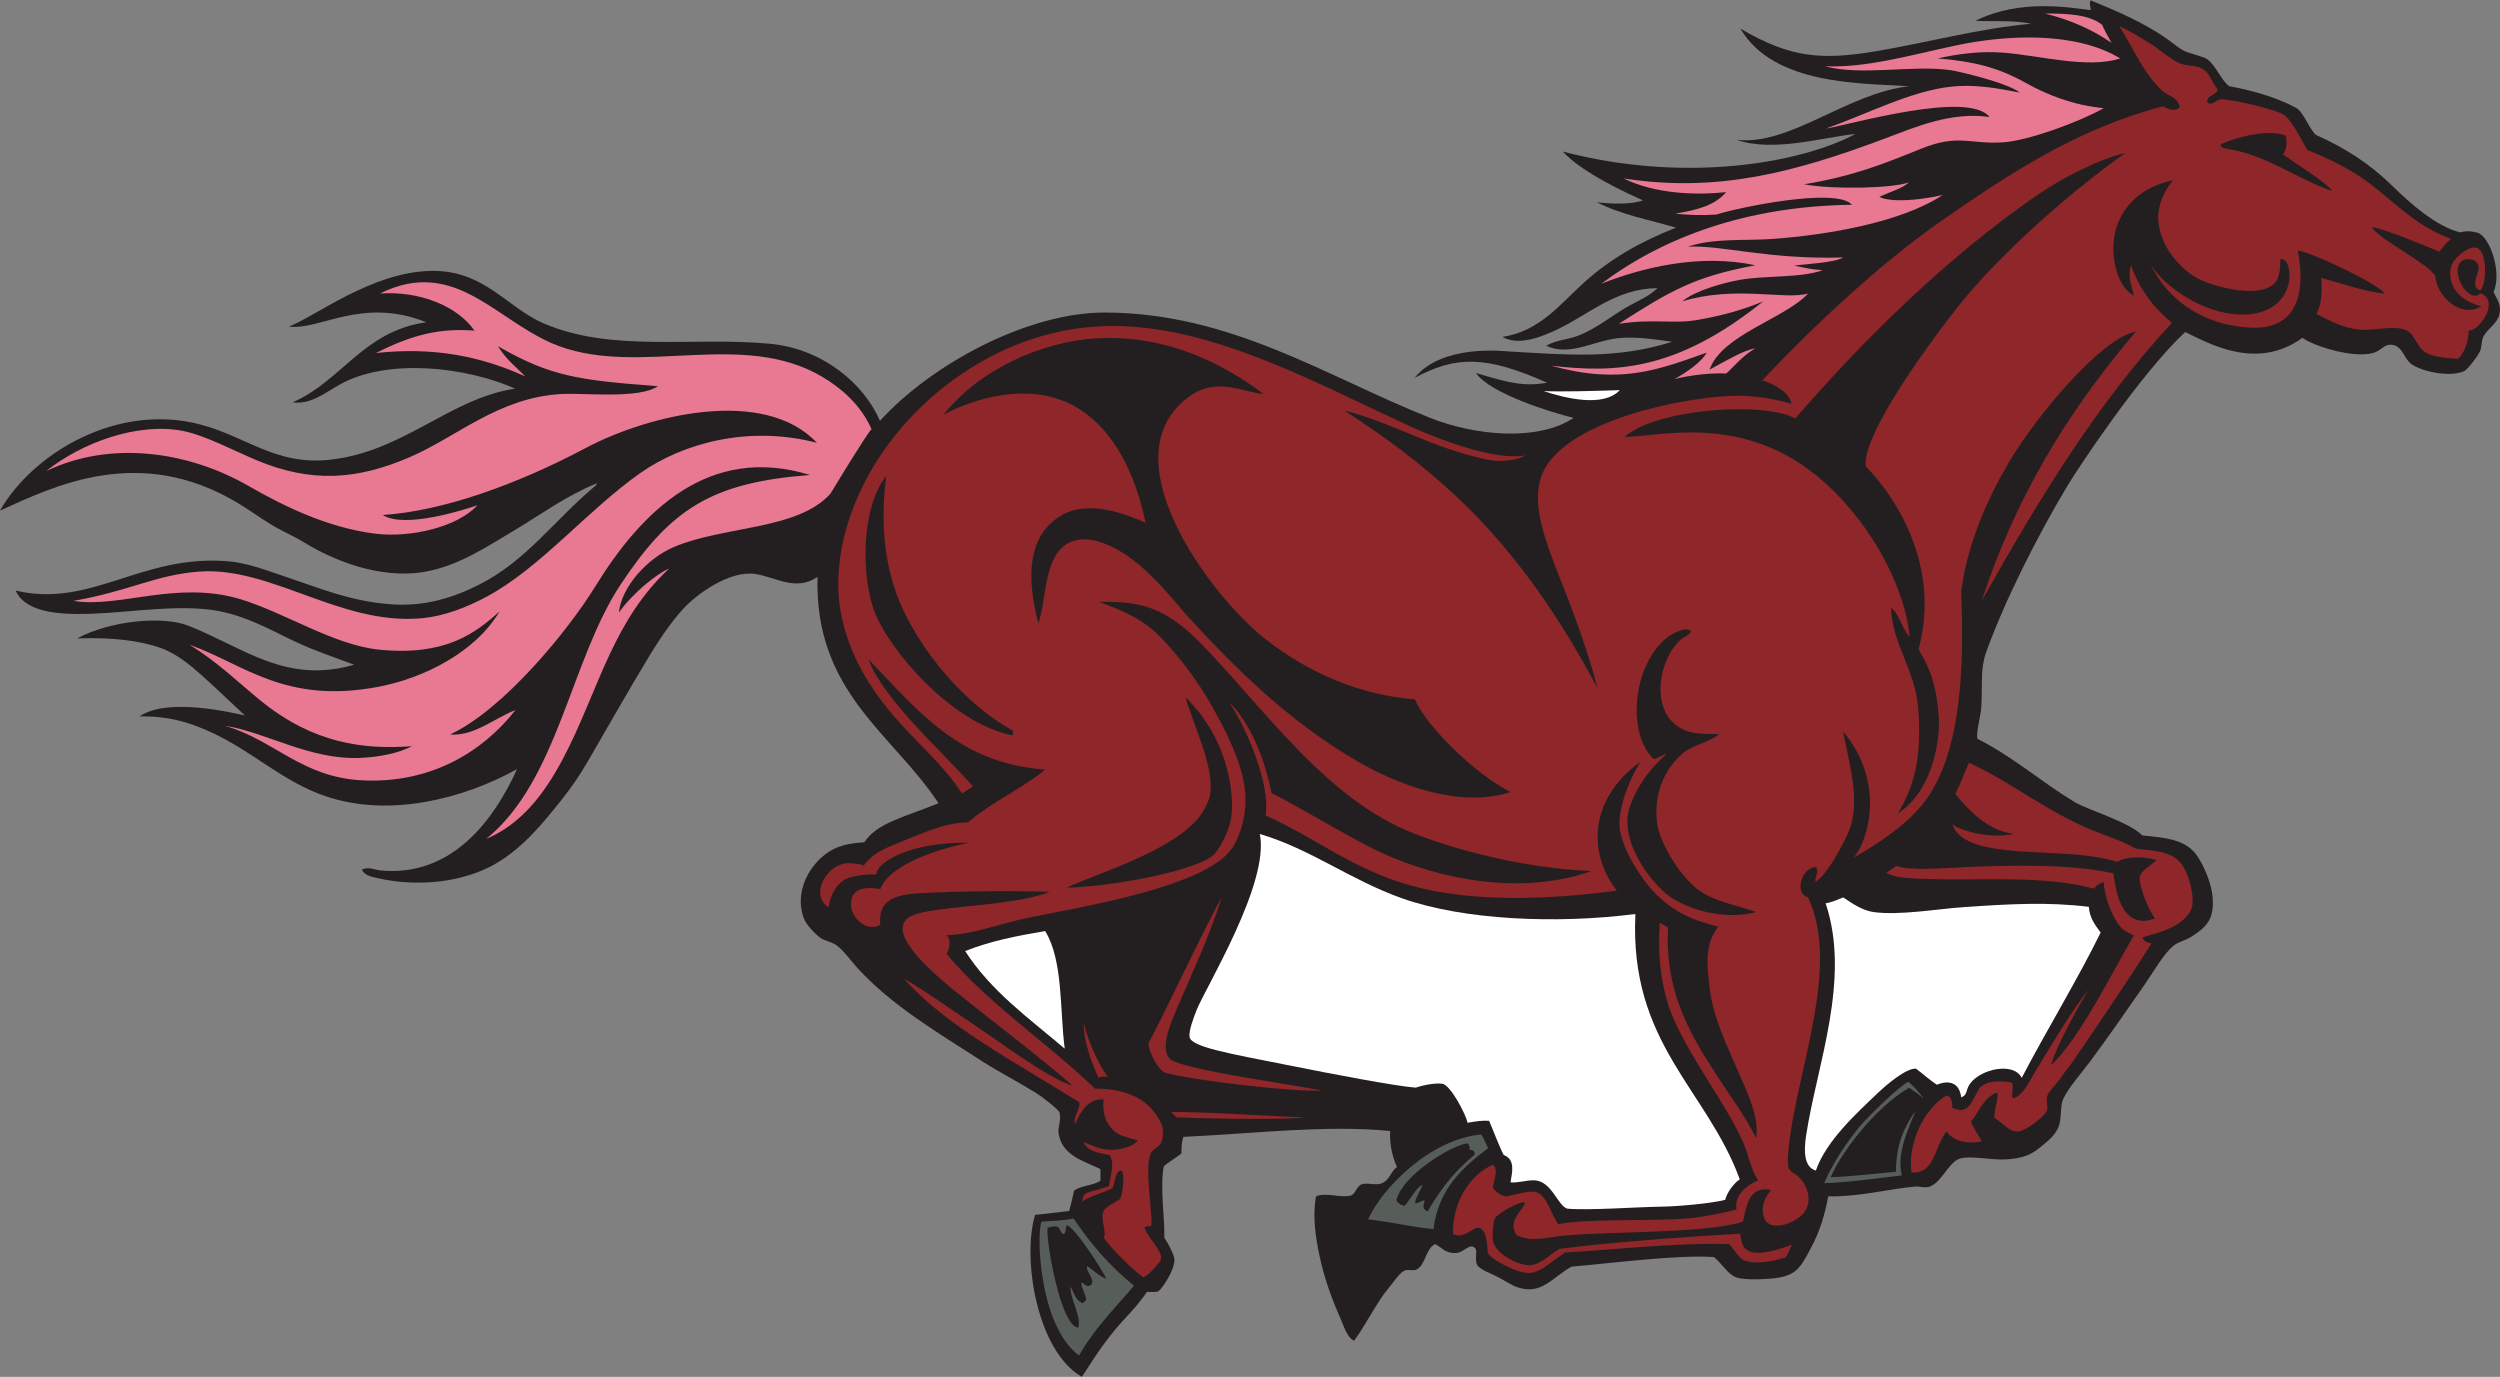
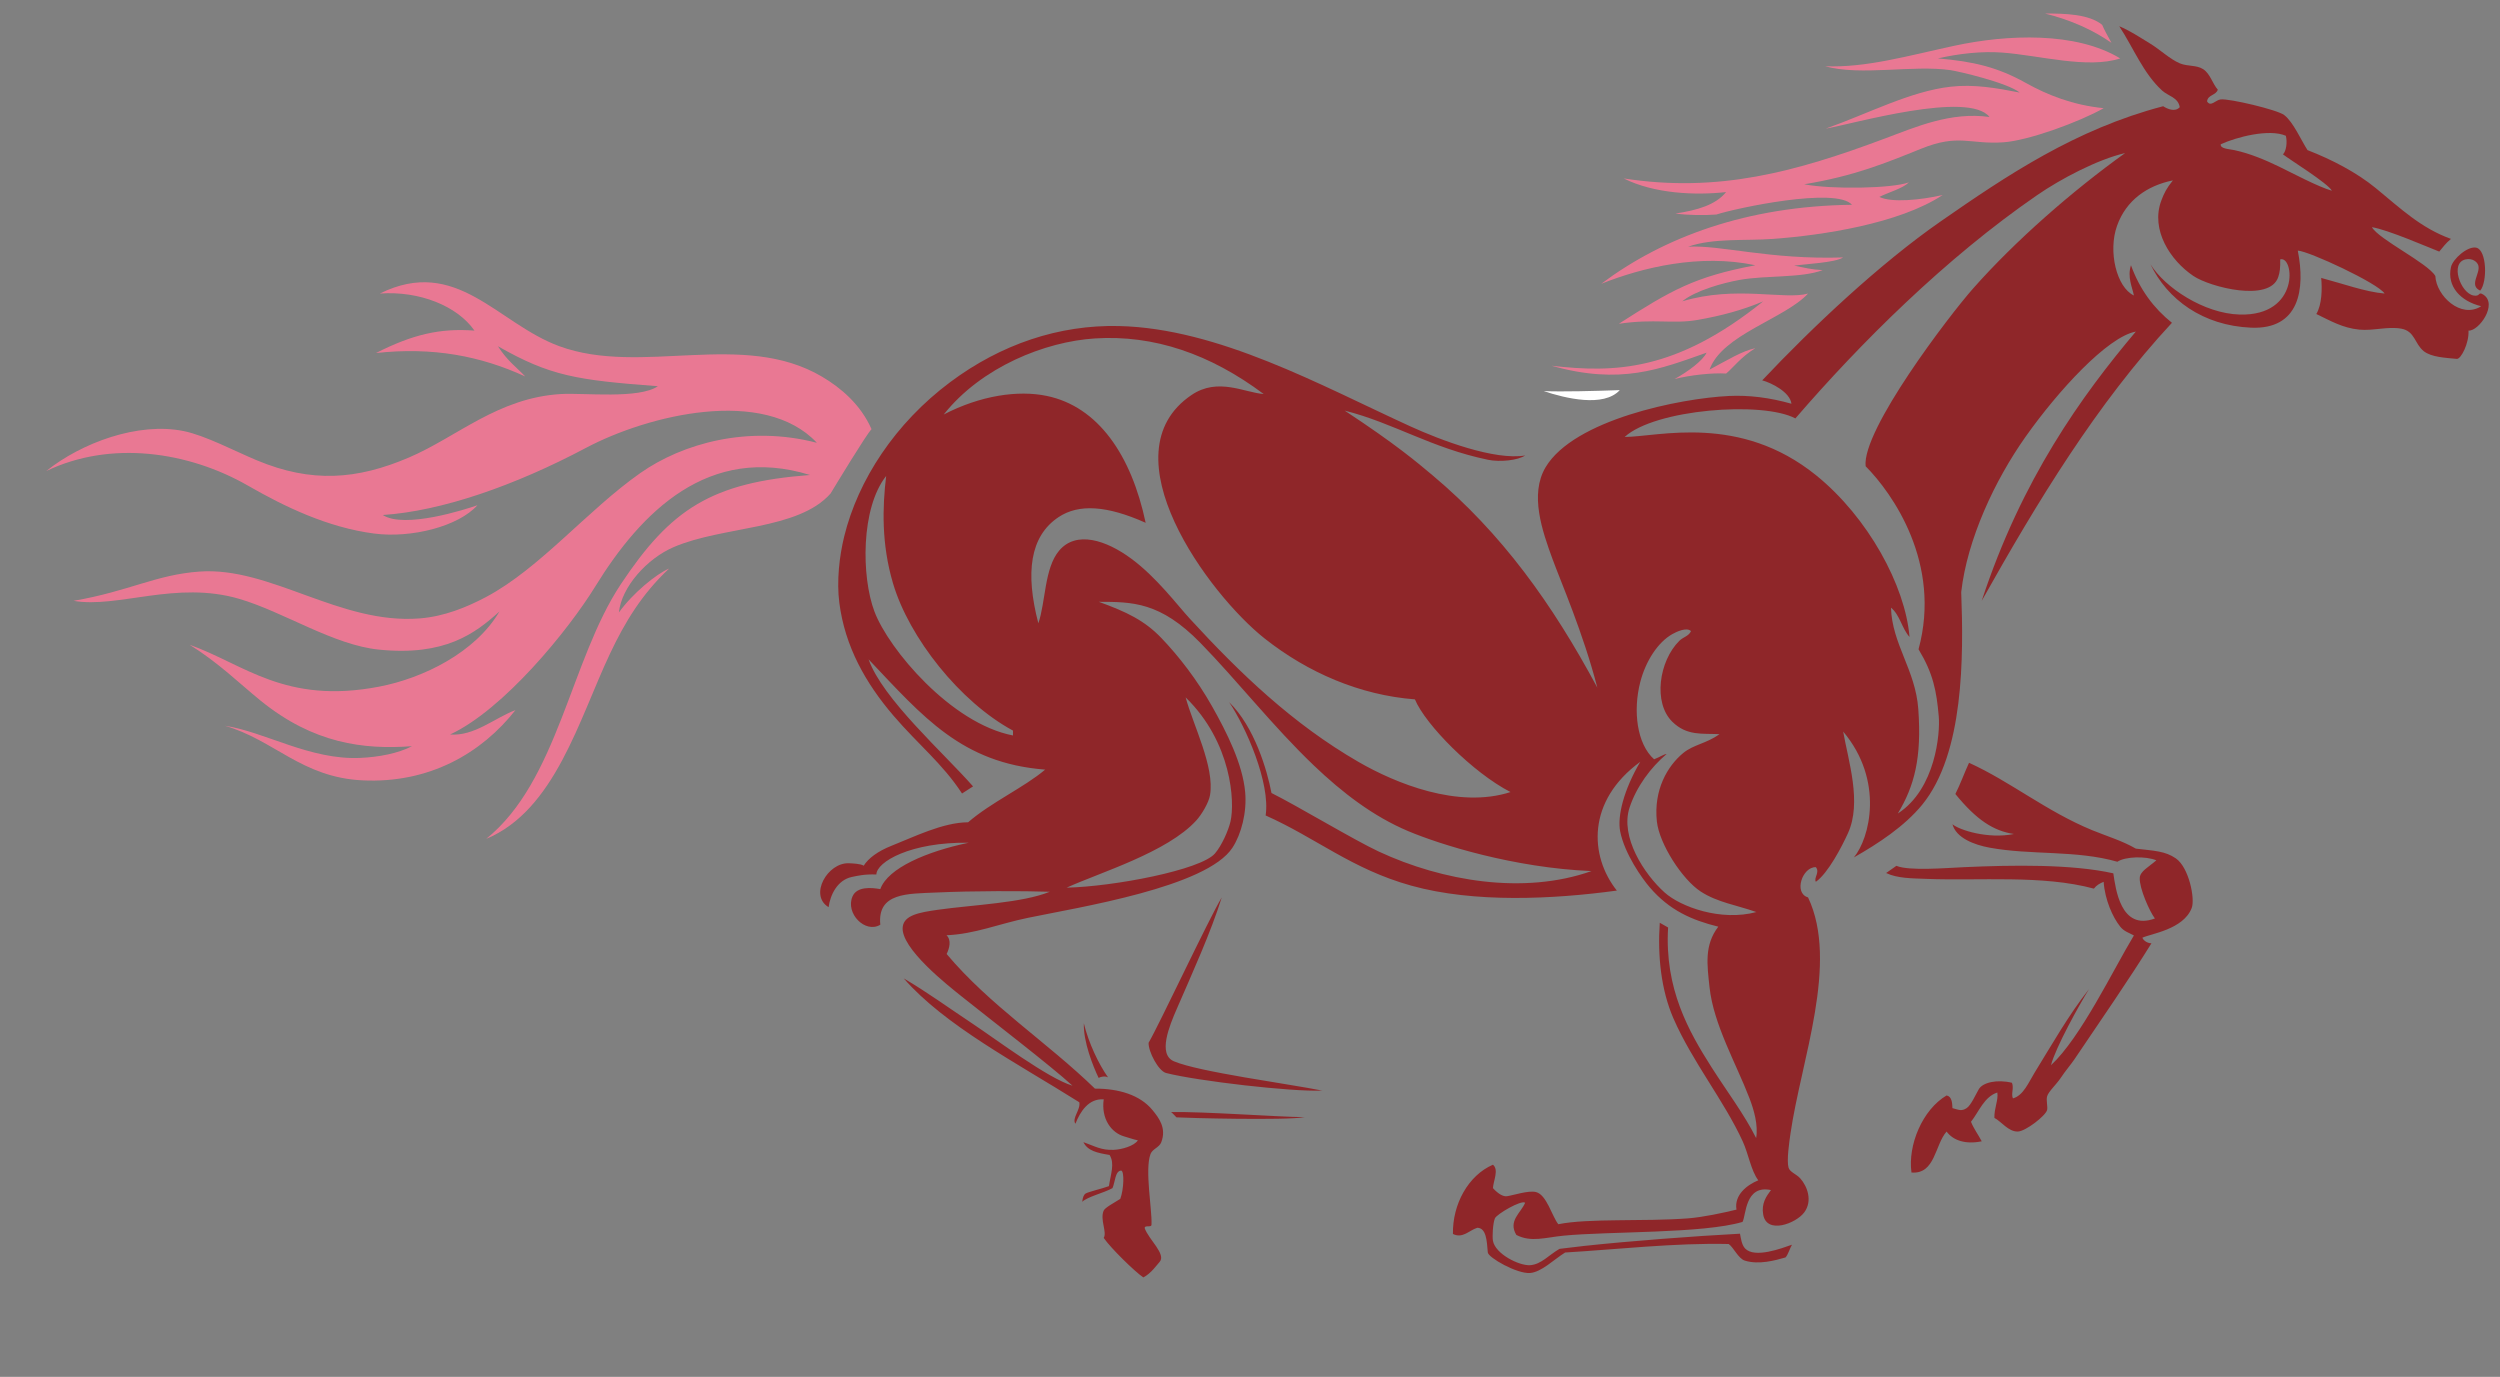
<svg xmlns="http://www.w3.org/2000/svg" viewBox="0 0 727.16 400.48" height="400.48" width="727.16" xml:space="preserve" id="svg2" version="1.1">
  <rect x="0" y="0" width="727.16" height="400.48" fill="#808080" stroke="none" />
  <defs id="defs6" />
  <g transform="matrix(1.333,0,0,-1.333,0,400.48)" id="g10">
    <g transform="scale(0.1)" id="g12">
-       <path id="path14" style="fill:#231f20;fill-opacity:1;fill-rule:evenodd;stroke:none" d="m 0,1890.28 c 72.574,126.46 257.035,235.56 437.383,187.76 101.305,-26.84 163.535,-88.85 279.988,-77.07 162.102,16.41 263.043,133.82 406.579,155.4 -107.58,47.72 -279.067,67.32 -383.165,8.52 -32.328,-18.26 -64.433,-44.21 -102.176,-38.32 106.496,45.9 154.411,155.71 291.629,174.55 -140.511,56.49 -233.273,-18.51 -299.847,-9.27 57.672,21.63 180.132,118.88 309.73,121.41 116.279,2.27 165.339,-79.54 245.559,-114.27 148.62,-64.34 324.66,-28.97 493.86,-44.7 115.09,-10.7 204.84,-86.08 240.54,-168.17 113.16,124.13 322.74,236.95 491.74,236.29 275.4,-1.08 481.75,-139.56 708.86,-229.93 100.16,-39.86 237.11,-51.08 312.91,0.03 -47.75,11.63 -182.52,53.06 -212.87,97.92 75.57,-22.87 105.14,-29.42 155.39,-21.29 -132.91,59.06 -197.85,59.72 -289.51,10.65 60.39,74.73 194.73,58.24 208.63,57.47 123.07,-6.8 230.69,-17.52 353.36,21.29 -38.38,5.61 -74.31,10.74 -110.7,8.52 -57.91,-3.55 -111.37,-42.37 -163.91,-17.03 22.68,12.81 46.16,13.03 68.13,21.28 44.02,16.53 76.95,46.9 117.07,68.12 20.06,10.6 40.92,20.17 57.48,36.19 -89.92,-0.43 -150.66,-57.86 -217.13,-89.41 -32.75,-15.54 -84.69,-38.06 -121.33,-17.03 81.82,12.17 127.27,72.9 178.81,119.21 56.35,50.63 120.18,87.76 200.1,119.21 -58.85,17.07 -122.54,29.3 -172.42,55.34 32.56,-3.74 76.35,-5.07 100.04,4.26 -29.05,12.93 -132.82,59.74 -174.55,106.44 262.01,-69.08 514.94,-27.23 638.61,38.31 -72.19,-7.24 -179.22,-40.43 -259.71,-12.77 117.48,-13.2 240.22,101.49 376.78,117.08 -101.66,6.58 -295.35,0.95 -368.26,125.59 109.59,-64.3 177.3,-69.32 298.03,-48.96 109.02,18.39 222.87,49.48 336.32,59.6 -36.6,8.14 -88.08,4.59 -121.32,6.39 97.83,49.24 209.12,28.17 251.17,23.41 1.5,3.54 -4.28,13.59 0,21.29 58.08,-23.75 117.16,-48.99 168.18,-85.15 15.49,-10.98 26.37,-21.76 40.88,-27.23 11.54,-4.35 30.19,-9.1 40,-13.21 21.25,-8.9 34.65,-48.44 53.22,-61.73 49.61,-9.19 102.13,-23.56 145.9,-47.29 16.58,-8.99 28.26,-45.69 43.56,-59.14 62.44,-27.63 116.81,-62.1 168.28,-112.68 37.32,-36.69 94.63,-87.55 146.77,-99.99 12.25,4.16 25.04,2.45 36.18,-0.21 27.52,-6.57 55.6,-86.91 36.19,-129.85 8.38,-17.41 17.67,-28.79 12.77,-48.95 -4.86,-19.97 -24.02,-29.42 -34.06,-46.84 -6.1,-10.59 -3.48,-23.82 -8.52,-34.06 -6.5,-13.21 -27.19,-39.31 -34.06,-42.57 -29.28,-13.92 -90.35,-2.27 -114.94,14.9 -18.3,12.78 -19.06,42.59 -46.84,42.57 -12.95,0 -20.04,-12.26 -34.06,-17.03 -34.06,-11.59 -95.59,4.09 -127.71,17.03 -11.7,4.72 -18.97,8.01 -29.81,14.91 -100.47,-73 -206.11,-10.83 -255.45,12.76 -97.69,-90.38 -236.05,-300.38 -257.56,-336.33 -63.34,-105.84 -136.17,-248.72 -176.7,-361.88 -12.97,-36.2 -8,-63.97 -10.64,-119.2 -0.84,-18.07 -12.33,-58.42 -8.52,-70.25 77.78,-39.06 137.29,-92.81 212.82,-138.49 25.33,-15.31 118.73,-43.16 146.95,-72.25 48.46,-4.81 89.45,-8.08 114.84,-38.3 12.99,-15.47 35,-57.97 38.42,-95.81 4.49,-49.468 -13.98,-66.449 -46.84,-87.281 -12.34,-7.832 -28.73,-11.219 -38.3,-19.148 -21.95,-18.176 -42.85,-55.735 -61.73,-83.028 -37.25,-53.789 -79.14,-114.125 -119.22,-168.164 -20.63,-27.836 -46.8,-56.261 -59.59,-83.019 -7.76,-16.192 -2.62,-42.578 -10.65,-61.739 -7.99,-19.023 -23.83,-31.054 -40.45,-44.695 -18.79,-15.43 -37.09,-22.988 -70.25,-25.547 -35.41,-2.734 -75.63,8.145 -102.17,2.129 -26.33,-5.969 -40.86,-52.246 -68.12,-61.73 -11.27,-3.926 -20.34,0.968 -31.94,0 -58,-4.883 -119.96,-22.5 -189.45,-21.289 -6.89,-38.172 -17.91,-75.125 -36.11,-109.59 -29.05,-55 -35.36,-69.883 -119.91,-71.348 -15.05,-0.273 -33.51,0.168 -44.7,4.25 -18.56,6.785 -28.03,26.641 -48.46,44.168 -78.54,5.871 -226.21,-13.801 -310.66,-20.742 -40.88,-21.766 -65.06,-63.809 -119.2,-44.707 -12.74,4.484 -27.05,14.414 -44.71,23.41 -12.5,6.363 -38.24,15.801 -42.58,25.547 -5.72,12.84 1.99,29.969 -4.26,36.191 -11.87,11.778 -23.53,-9.269 -40.45,-10.644 -25.64,-2.082 -33.08,13.816 -46.83,19.16 -20.55,-9.395 -20.68,-45.813 -40.43,-55.352 -7.52,-3.625 -17.38,0.977 -25.55,-2.121 -10.9,-4.14 -23.26,-23.75 -31.93,-34.062 -31.82,-37.813 -49.63,-79.317 -78.77,-119.207 -16.72,8.789 -21.76,31.082 -29.79,48.953 -16.87,37.519 -34.64,85.09 -44.7,131.984 -9.22,42.899 -16.86,90.672 -8.52,134.11 19.98,9.504 57.95,-4.571 76.62,2.129 8.81,3.156 12.42,19.406 21.29,23.41 12.25,5.535 28.73,-1.817 42.58,2.129 20.86,5.957 22.42,27.996 36.19,36.191 -10.1,21.973 -16.7,50.984 -14.9,78.758 -139.83,13.898 -301.48,-6.024 -451.29,-12.762 -3.45,-10.031 -4.33,-22.629 -4.26,-36.191 -12.13,-9.864 -26.35,-17.637 -38.31,-27.676 -9.15,-45.059 2.33,-113.567 0.99,-156.094 9.66,-14.484 21.19,-37.148 21.97,-47.168 1.72,-22.09 -26.06,-63.32 -35.19,-70.156 -5.3,-1.789 -16.54,-1.484 -24.31,-0.832 -15.05,-21.184 -27.73,-36.348 -46.75,-56.57 C 2419.96,90.363 2394.72,53.352 2360.72,0 c -98.21,55.938 -130.87,258.586 -102.17,353.359 25.1,2.579 49.5,5.852 74.51,8.516 3.78,14.668 7.35,29.551 10.64,44.707 15.33,10.906 41.61,10.891 57.47,21.281 0,8.524 0,17.039 0,25.547 -37.15,17.828 -84.51,29.863 -91.53,78.77 -1.73,12.078 6.79,29.343 2.13,44.695 -1.91,6.281 -36.61,33.535 -51.09,42.57 -38.64,24.129 -79.77,44.825 -119.21,70.254 -95.41,61.531 -195.14,120.086 -270.34,202.227 -13.75,15.019 -29.22,37.254 -44.7,48.965 -11.39,8.601 -25.78,9.668 -36.2,17.031 -11.03,7.793 -30.66,27.82 -36.18,42.568 -25.1,67 24.29,136.69 74.5,155.39 15.83,5.9 30.49,9.01 57.47,10.64 27.48,42.42 87.34,54.81 161.79,85.15 -99.81,151.82 -271.09,242.04 -263.97,493.86 -47.78,-32.56 -91.25,-0.14 -136.23,6.38 -56.83,8.24 -128.09,-45.24 -155.4,-74.5 -26.9,-28.84 -53.75,-68.69 -76.62,-106.43 -44.77,-73.86 -88.93,-152.41 -134.11,-229.91 -16.74,-28.69 -33.93,-53.97 -55.35,-80.88 -40.65,-51.07 -84.18,-105.28 -144.75,-140.5 -68.2,-39.64 -166.122,-51.73 -255.45,-31.92 -12.215,2.71 -31.375,5.94 -36.184,19.16 15.231,7.13 27.504,-0.82 42.574,-2.13 156.215,-13.54 246.74,113.15 295.88,221.37 -120.22,-66.69 -281.485,-105.81 -417.856,-59.15 -94.406,32.3 -157.117,96.37 -246.297,137.92 -47.539,22.15 -93.359,37.2 -159.652,36.19 62.418,43.19 208.437,6.37 229.902,2.13 -101.746,94.73 -136.352,133.24 -194.223,150.76 -38.336,11.6 -89.847,19.94 -171.906,17.41 74.012,39.37 187.684,49.38 242.668,27.67 121.762,-48.08 212.887,-128.34 361.875,-85.15 -43.516,16.34 -84.523,29.85 -125.586,48.96 -58.324,27.13 -120.641,65.29 -200.105,72.37 -93.52,8.34 -187.407,-11.53 -280.985,-10.64 -54.394,0.52 -113.597,9.31 -131.976,51.09 165.25,-38.94 274.304,79.84 464.05,63.86 45.196,-3.81 90.524,-22.42 131.985,-36.19 69.754,-23.17 133.695,-50.72 221.386,-57.47 75.02,-5.78 137.043,14 193.71,42.58 104.29,52.57 163.22,140.22 255.45,217.12 0.4,1.73 2.13,2.12 2.13,4.26 -67.72,-27.17 -122.6,-68.49 -183.08,-104.31 -58.2,-34.47 -120.983,-77.26 -195.842,-89.41 -97.891,-15.9 -199.489,27.83 -255.442,61.74 -16.691,10.11 -33.285,18.84 -51.086,27.67 -33.968,16.85 -63.906,40.18 -95.789,59.61 C 302.633,2038.58 112.672,1940.51 0,1890.28 v 0" />
-       <path id="path16" style="fill:#ffffff;fill-opacity:1;fill-rule:evenodd;stroke:none" d="m 4411.43,652.363 c -17.56,35.52 -89.85,19.473 -112.82,-12.773 -10.35,-14.512 -4.65,-24.258 -19.16,-29.793 -5.02,39.734 -35.99,34.891 -53.22,27.664 -16.72,11.047 -30.86,24.269 -45.62,35.109 -21.31,1.278 -63.95,-34.882 -82.09,-52.14 -48.73,-46.317 -113.99,-105.77 -136.25,-170.293 -26.08,7.238 -26.45,42.57 -21.27,76.633 23.2,153.085 98.32,340.085 42.55,506.63 11.86,1.39 27.47,8.36 38.33,12.77 20.7,-13.87 42.38,-28.62 65.99,-31.93 56.02,-7.84 139.06,6.69 195.84,10.64 99.45,6.94 186.04,11.83 274.24,0.69 1.41,-24.43 14.02,-39.875 25.7,-56.136 -50.21,-102.547 -119.57,-215.731 -172.22,-317.071 v 0" />
-       <path id="path18" style="fill:#ffffff;fill-opacity:1;fill-rule:evenodd;stroke:none" d="m 3296,424.59 c 3.57,21.906 11.07,49.621 -14.91,59.609 -8.96,16.348 -24.8,59.114 -31.93,74.492 -14.16,1.172 -29.24,-1.054 -46.84,-4.246 -3.51,17.254 -36.52,82.43 -55.43,85.157 -15.62,2.246 -43.63,-3.45 -57.38,-8.528 -44.18,3.242 -178.87,29.024 -281.52,49.531 -123.88,24.747 -209.24,38.938 -212.34,61.165 -1.92,13.75 8.53,40.945 14.9,57.468 18.4,47.774 160.66,278.172 138.36,385.302 110,-32.24 198.69,-100.9 310.8,-140.5 133.9,-47.302 336.62,-56.188 508.75,-34.06 -13.69,-282.617 155.86,-381.992 227.77,-579.003 -13.57,-8.887 -27.46,-28.309 -31.91,-44.696 -28.77,-7.629 -102.95,-14.531 -140.51,-14.914 -47.13,-0.476 -158.85,-8.633 -204.36,-4.246 -20.49,6.836 -33.47,59.199 -70.25,61.727 -16.78,1.152 -38.71,-6.59 -53.2,-4.258 v 0" />
-       <path id="path20" style="fill:#ffffff;fill-opacity:1;fill-rule:evenodd;stroke:none" d="m 2323.18,716.223 c -77.53,65.808 -161.2,125.468 -217.13,212.871 53.23,21.277 110.7,33.015 174.55,43.66 39.33,-64.473 31.53,-168.973 42.58,-256.531 v 0" />
      <path id="path22" style="fill:#ffffff;fill-opacity:1;fill-rule:evenodd;stroke:none" d="m 3534.39,2153.09 c -35.19,-38.39 -119.27,-17.74 -166.03,-2.12 41,-1.71 110.94,0.18 166.03,2.12 v 0" />
      <path id="path24" style="fill:#8f2629;fill-opacity:1;fill-rule:evenodd;stroke:none" d="m 3472.68,1103.64 c -170,7.09 -331.16,58.14 -400.2,87.28 -76.23,32.17 -143.42,83.8 -205.53,143.06 -89.24,85.18 -167.97,186.14 -247.88,267.78 -87.51,89.4 -148.15,89.27 -221.39,89.41 60.51,-21.93 99.71,-40.74 136.24,-78.77 38.08,-39.63 78.34,-91.73 110.69,-149 32.24,-57.07 66.8,-125.9 72.38,-187.33 4.03,-44.37 -8.46,-91.83 -27.68,-121.33 -56.24,-86.36 -334.78,-129.94 -447.03,-153.28 -64.43,-13.394 -114.49,-35.101 -176.99,-37.886 11.25,-10.418 6.37,-28.621 0.31,-40.867 93.86,-111.926 219.21,-192.344 323.57,-293.762 51.97,0.168 98.47,-13.757 125.59,-46.824 14.31,-17.461 30.9,-39.258 19.16,-70.246 -4.26,-11.238 -19.24,-14.539 -23.42,-25.555 -12.87,-33.879 3.57,-121.64 2.13,-153.261 0.99,-8.789 -14.99,-0.625 -14.9,-8.516 8.38,-24.641 48.23,-57.48 32.23,-74.16 -4.88,-5.07 -17.83,-24.445 -35.15,-33.41 -18.28,12.199 -71.74,64.504 -86.49,86.281 7.79,12.344 -8.69,40.203 0,59.598 2.84,6.328 21.16,16.152 36.2,25.558 7.82,20.906 9.03,59.871 2.12,61.727 -13.57,-0.242 -13.26,-25.332 -19.16,-38.321 -19.67,-10.839 -53.93,-18.425 -65.98,-29.804 0.78,9.218 3.6,15.586 6.9,17.754 6.19,4.062 36.81,10.918 51.36,16.425 3.7,26.055 13.2,49.532 1.33,68.008 -26.51,4.375 -47.84,8.77 -57.03,27.949 25.37,-8.972 38.74,-17.918 66.06,-16.785 17.76,0.731 44.84,8.446 52.71,20.762 -9.76,1.941 -16.31,4.688 -29.8,8.516 -28.03,7.957 -50.64,38.367 -44.71,80.886 -32.51,2.414 -51.32,-26.492 -61.72,-53.211 -8.34,11.649 11.62,30.477 8.51,46.836 -137.89,86.621 -293.08,167.215 -383.17,270.332 49.77,-29.093 97.69,-63.976 148.2,-97.511 53.62,-35.594 166.43,-120.672 220.06,-136.641 -46.61,42.844 -178.56,144.055 -240.54,193.711 -29.1,23.32 -136.26,106.738 -129.85,153.273 3.43,24.824 34.54,30.924 77.09,36.934 75.73,10.69 183.51,14.69 243.67,39.23 -56.76,1.95 -165.17,2.16 -248.38,-1.66 -60.87,-2.8 -128.3,0.2 -121.33,-70.257 -32.86,-19.903 -76.72,24.877 -60.67,61.727 9.75,22.39 41.62,19.34 60.67,16 16.43,46.04 101.78,82.19 192.89,101.19 -126.89,1.86 -201.08,-41.91 -201.48,-69.3 -26.22,0.98 -41.93,-3.02 -53.15,-5.31 -32.18,-6.55 -47.55,-39.68 -51.09,-65.99 -43.34,25.86 -2.32,98.02 44.7,95.8 5.84,-0.28 25.45,-0.79 31.9,-5.33 9.96,15.93 30.54,31.66 61.37,43.77 47.68,18.74 111.54,50.83 166.44,50.97 50.27,43.56 122.31,76.09 168.12,114.92 -181.77,14.11 -266.15,114.87 -385.25,240.56 30.55,-86.42 164.03,-204.33 227.91,-277.17 -7.44,-5 -18.8,-12.03 -24,-15.54 -42.78,65.49 -95.01,106.16 -149.38,169.59 -61.55,71.81 -106.13,151.51 -118.39,246.59 -6.12,47.34 0.1,101.76 10.64,144.75 30.17,123.09 111.12,247.01 231.38,336.79 110.85,82.76 237.66,125.39 368.23,122.33 216.78,-5.1 438.93,-128.88 635.04,-218.58 67.22,-30.75 184.76,-75.08 251.19,-63.86 -15.64,-10.58 -54.65,-14.86 -80.98,-9.4 -123.59,25.6 -205.31,80.05 -312.83,107.32 111.06,-72.96 158.2,-113.03 191.39,-140.86 150.99,-126.6 261.25,-279.76 359.94,-463.69 -30.76,119.26 -79.67,230.97 -97.93,280.99 -22.19,60.83 -50.31,140.8 -14.9,200.1 61.89,103.57 293.16,150.25 400.19,155.39 43.67,2.1 89.16,-3.64 136.19,-16.97 -2.96,25.45 -44.25,45.95 -63.8,51.03 109.35,115.98 256.4,254.49 389.55,346.98 143.94,99.99 294.59,201.27 485.35,251.18 9.7,-6.35 26.19,-13.07 36.19,-2.13 -3.36,21.5 -25.33,24.34 -38.32,36.2 -41.29,37.68 -62.29,92.6 -93.67,140.49 22.89,-9.56 44.41,-23.78 68.12,-38.31 21.37,-13.11 42.79,-33.72 63.87,-42.58 17.13,-7.21 36.33,-3.34 51.07,-12.77 15.41,-9.85 20.67,-32.33 31.94,-44.71 -3.67,-12.64 -21.76,-10.87 -23.42,-25.54 7.77,-13.33 18.63,3.09 29.8,4.26 19.14,2 122.87,-22.4 138.38,-34.06 20,-15.06 37.35,-55.75 51.08,-76.64 52.07,-20.1 107.28,-48.69 149.02,-83.02 55.82,-45.91 98.79,-87.01 163.89,-110.69 -12.05,-10.08 -17.31,-18.16 -25.53,-27.67 -23.03,8.88 -112.95,48.08 -146.89,53.22 15.13,-26.73 121.46,-78.01 138.37,-106.44 1.96,-43.21 55.82,-94.38 100.04,-65.99 -44.41,10.72 -75.23,42.64 -65.99,85.15 3.98,18.23 37.07,46.89 55.35,42.57 23.22,-5.46 24.33,-75.48 8.51,-93.66 -25.72,11.48 1.47,37.87 -4.25,55.35 -2.45,7.49 -12.86,15.96 -27.66,12.77 -34.63,-7.46 -11.21,-73.04 17.01,-78.76 15.88,-3.22 9.69,9.32 21.29,2.12 33.28,-20.61 -9.65,-80.54 -31.91,-78.75 1.38,-27.8 -16.62,-62.63 -25.55,-61.74 -24.06,2.4 -55.64,3.5 -72.38,17.03 -19.83,16.02 -18.93,43.65 -48.97,48.96 -29.78,5.27 -61.33,-5.11 -91.52,-2.13 -36.49,3.61 -62.62,19.24 -93.67,34.06 12.34,20.56 12.87,54.85 10.64,78.76 45.04,-11.91 97.66,-30.87 138.36,-34.05 -15.16,22.92 -165.62,92.65 -189.45,93.66 16.79,-84.66 3.53,-172.72 -102.17,-168.17 -104.94,4.52 -182.46,61.55 -219.26,138.37 31.15,-50.71 116.58,-107.47 194.47,-109.72 132.62,-3.84 119.22,129.36 88.64,120.36 0.27,-18.67 -0.69,-27.37 -4.24,-38.32 -18.28,-56.08 -149.18,-22.15 -185.22,2.13 -50.68,34.17 -93.51,100.69 -70.23,163.92 6.17,16.76 11.87,27.83 25.55,44.69 -56.19,-11.5 -101.96,-43.13 -121.94,-99.12 -20,-55.98 -0.95,-134.31 36.78,-152.06 -3.3,17.55 -14.75,39.94 -6.39,65.99 19.03,-52.65 49.57,-93.77 89.42,-125.59 -163.95,-176.66 -292.66,-388.54 -415.1,-606.68 87.34,266.06 218.5,447.85 336.33,587.52 -62.31,-11.64 -170.12,-129.9 -240.41,-229.2 -67.48,-95.35 -127.54,-224.05 -140.63,-339.17 5.26,-140.75 6.31,-352.2 -85.15,-464.05 -38.46,-47.03 -95.75,-84.68 -149.01,-114.95 34.3,41.27 66.9,167.05 -23.41,274.6 11.19,-64.03 41.01,-154.24 10.64,-221.38 -13.52,-29.87 -43.59,-87.63 -70.25,-106.44 -5.12,8.45 9.31,20.71 0,31.93 -29.44,0.91 -49.09,-56.62 -17.02,-65.99 67.74,-142.955 -15.27,-355.69 -38.32,-515.143 -2.83,-19.504 -8.61,-59.113 -4.25,-74.504 2.77,-9.785 17.16,-14.05 25.54,-23.425 15.61,-17.461 27.42,-49.317 8.52,-74.493 -17.93,-23.886 -81.88,-48.488 -89.42,-4.269 -4.16,24.402 6.92,39.738 17.04,53.223 -57.15,12.121 -54.05,-55.469 -62.11,-69.5 -86.49,-25.676 -289.75,-20.266 -390.32,-29.981 -39.74,-3.84 -70.76,-15.168 -103.16,1.563 -18.69,30.847 10.18,48.359 19.16,70.242 -8.14,6.777 -62.29,-24.969 -66,-34.051 -4.49,-10.996 -5.93,-39.629 -4.25,-48.969 5.15,-28.855 57.24,-54.625 80.89,-53.211 24.32,1.446 41.49,22.637 64.4,35.657 18.36,2.234 38.85,4.765 53.73,6.386 97.48,10.567 241.52,21.512 340.02,26.688 2.13,-10.711 3.75,-24.539 11.25,-32.332 21.03,-21.867 79.32,0.32 102.19,8.301 -4.53,-7.532 -8.28,-21.399 -14.01,-27.739 -22.48,-6.5 -58.01,-16.441 -88.65,-7.066 -14.41,4.402 -24.63,28.855 -35.43,36.316 -116.52,2.844 -247.19,-12.117 -356.87,-18.535 -24.42,-15.156 -51.57,-42.859 -76.63,-44.707 -28.63,-2.109 -91.21,33.672 -92.11,44.805 -2.1,25.949 -3.37,53.351 -22.94,53.887 -17.82,-5.606 -31.78,-24.122 -53.13,-13.543 -1.23,64.687 33.28,127.781 87.29,151.132 13.37,-11.047 0.93,-34.941 0,-51.086 12.24,-13.398 22.93,-18.777 30.58,-17.664 14.08,2.032 46.58,13.086 63.07,9.149 23.65,-5.633 34.96,-52.656 48.96,-70.242 66.33,13.386 186.39,5.429 283.13,12.773 32.24,2.441 76.52,11.992 105.68,19.09 -5.47,31.769 22.81,53.859 47.58,63.926 -15.92,21.105 -21.37,57.519 -34.06,85.148 -41,89.238 -109.67,173.211 -151.14,268.211 -26.99,61.875 -34.76,137.141 -29.8,208.625 l 18.18,-10.285 c -8.08,-133.692 45.35,-227.266 94.65,-304.774 32.87,-51.718 71.92,-103.457 97.44,-154.718 4.83,28.164 -4.76,61.328 -14.43,86.601 -28.79,75.403 -78.63,161.309 -87.27,242.676 -5.17,48.684 -11.77,91.66 19.14,131.984 -58.71,14.5 -106.48,35.944 -149,85.144 -17.48,20.23 -55.18,73.49 -65.04,122.34 -6.7,33.21 7.7,90.98 43.75,152.26 -117.09,-85.41 -110.86,-205.67 -51.07,-280.99 -139.46,-18.99 -311.51,-27.46 -448.73,10.79 -129.61,36.11 -206.82,103.7 -317.62,153.12 10.68,70.61 -43,193.12 -79.64,247.21 55.28,-53.79 82.9,-148.31 92.41,-198.24 54.69,-27 179.32,-102.18 234.16,-127.73 138.21,-64.38 316.1,-94.98 464.07,-42.58 z m -806.78,-57.47 c -23.79,-76.248 -64.36,-165.389 -97.92,-242.662 -16.63,-38.301 -42.1,-99.797 -6.39,-114.953 54.91,-23.309 249.35,-48.965 323.57,-63.867 -65.9,-3.075 -271.87,20.851 -340.61,38.32 -16.85,4.289 -38.96,46.699 -38.3,65.988 22.36,37.813 130.74,269.149 159.65,317.174 z M 2417.75,653.574 c -6.52,3.223 -14.9,1.778 -20.53,-1.211 -12.18,25.207 -33.67,79.317 -32.24,119.035 10.43,-43.144 32.71,-89.621 52.77,-117.824 z m 428.77,-86.914 c -40.5,-7.5 -259.99,-1.765 -279.48,-0.398 -2.81,2.586 -7.74,8.691 -11.83,11.59 75.94,1.086 228.07,-10.438 291.31,-11.192 z m 1828.15,391.563 c 3.03,-7.403 12.6,-12.313 19.88,-12.098 -47.05,-76.074 -111.76,-169.902 -168.16,-253.32 -7.99,-11.789 -19.93,-25.442 -29.81,-40.442 -9.59,-14.519 -27.05,-29.98 -29.8,-40.449 -2.31,-8.738 1.87,-23.184 0,-29.793 -3.65,-12.824 -46.94,-46.379 -63.87,-46.836 -20.57,-0.566 -35.8,21.817 -51.09,29.805 -0.65,21.055 9.02,38.914 6.4,55.34 -28.59,-9.11 -39.88,-41.387 -57.48,-63.856 6.31,-15.695 15.88,-28.105 23.42,-42.578 -35.14,-7.258 -62.38,1.738 -76.64,21.289 -25.64,-28.789 -24.77,-93.73 -76.64,-89.406 -8.3,59.375 23.71,137.062 76.64,168.164 11.31,-2.168 12.34,-15.879 12.77,-27.676 14.26,-3.75 19.67,-7.304 30.96,0 9.53,6.164 20,30.176 26.52,41.262 8.75,14.91 39.89,21.941 72.37,14.09 4.74,-11.981 -2.39,-24.071 2.13,-34.063 22.67,5.91 34.76,35.782 46.83,55.352 37.89,61.457 74.61,126.504 119.22,183.066 -21.91,-35.195 -73.26,-128.074 -83.03,-166.035 65.22,60.449 135.61,208.027 180.94,283.117 -11.66,6.367 -21.17,8.516 -29.8,19.16 -16.23,20.004 -33.58,58.684 -36.2,97.914 -8.55,-3.66 -15.58,-7.33 -21.28,-14.91 -112.27,30.34 -249.91,16.66 -366.14,21.3 -30.37,1.2 -62.4,0.87 -87.26,12.77 l 22.42,15.7 c 27.52,-11.56 107.85,-4.75 147.87,-2.93 106,4.81 235.14,6.79 325.49,-13.45 4.9,-31.82 15.41,-126.569 90.74,-98.48 -11.64,15.16 -34.16,66.01 -33.07,88.52 0.71,14.29 18.54,23.1 36.2,38.31 -22.54,9.5 -67.82,8.55 -85.04,-3.08 -90.22,25.8 -188.21,13.98 -278.97,30.76 -33.48,6.18 -72.85,21.06 -80.9,51.08 14.96,-12.66 77.72,-32.76 134.1,-21.28 -44.6,6.67 -81.73,30.76 -127.71,87.28 10.92,21.71 19.51,45.77 29.8,68.11 90.18,-40.97 168.87,-105.95 268.21,-146.87 31.74,-13.07 66.05,-23.2 95.8,-40.46 39.67,-4.71 63.83,-5.08 87.28,-21.28 28.64,-19.78 42.33,-88.29 34.57,-108.35 -18.1,-46.884 -89.7,-56.083 -107.67,-64.747 z m 306.76,1709.337 c 7.12,6.55 9.88,26.29 6.38,40.53 -36.56,15.82 -107.58,-2.69 -142.13,-18.56 -1.48,-9.95 18.05,-10.26 29.81,-12.78 33.96,-7.27 67.89,-21.6 97.93,-36.18 29.72,-14.44 84.74,-43.81 114.88,-52.44 -8.5,16.2 -93.69,68.87 -106.87,79.43 z m -910.59,-680.51 c -8.4,78.9 182.87,329.43 234.16,387.43 92.93,105.11 216.82,213.16 332.07,295.89 -60.57,-14.12 -140.12,-56.16 -191.58,-91.54 -199.88,-137.43 -385.76,-322.6 -527.91,-487.47 -72.17,38.42 -306.97,19.94 -372.52,-40.45 73.59,0.33 250.55,51.86 418.32,-84.11 112.48,-91.14 194.04,-240.22 203.24,-352.27 -16.56,18.19 -21.15,48.38 -40.43,63.86 2.31,-79.62 53.46,-135.72 59.59,-221.38 7.6,-105.88 -8.24,-167.26 -44.69,-227.77 82.76,53.62 92.41,175.71 89.36,211.37 -4.82,56.36 -12.32,94.39 -44.14,147.01 50.84,187.47 -56.54,340.01 -115.47,399.43 z m -515.16,-745.04 c -20.84,-63.64 31.59,-144.92 76.64,-185.19 35.06,-31.34 122.88,-63.382 200.1,-42.58 -42.58,15.1 -84.86,20.95 -121.33,44.71 -40.48,26.36 -90.6,104.07 -95.8,153.26 -7.2,68.29 22.82,120.4 57.48,149.01 22.44,18.54 50.96,20.71 79.14,41.19 -38.61,1.76 -71.11,-3.88 -102.69,26.87 -42.48,41.38 -29.47,132.46 15.04,176.74 8.51,8.47 20.54,9.94 25.54,21.28 -9.59,9.1 -31.77,-1.54 -40.44,-6.38 -31.68,-17.72 -58.38,-58.83 -70.26,-104.79 -16.25,-62.97 -7.36,-135.06 30.14,-168.54 13.36,5.1 21.33,11.24 27.34,11.5 -34.29,-29.01 -65.82,-71.08 -80.9,-117.08 z m -468.3,236.29 c -119.9,9.24 -233.4,58.24 -327.71,132.69 -121.79,96.15 -348.88,403.51 -159.76,531.46 57.76,39.08 115.17,5.26 157.51,2.13 -117.05,87.49 -239.6,129.51 -368.25,121.31 -108.44,-6.91 -247.48,-62.07 -329.96,-166.01 80.18,41.55 161.99,53.66 224.79,40.6 111.94,-23.28 184.54,-128.66 215.86,-276.89 -84.57,37.82 -145.91,41.74 -189.96,12.47 -62.81,-41.74 -72.85,-121.81 -44.2,-231.72 15.98,46.11 13.01,120.13 45.26,158.4 37.33,44.31 102.47,23.26 157.58,-17.43 55.11,-40.68 100.21,-101.02 127.11,-130.33 109.96,-119.79 225.23,-230.23 368.26,-312.92 81.4,-47.06 217.83,-102.9 332.09,-65.99 -82.05,42.13 -185.57,146.85 -208.62,202.23 z m -436.39,-336.34 c 14.44,16.72 29.37,49.7 34.06,70.25 9.67,42.39 2.88,172.15 -97.91,270.34 16.54,-61.12 63.43,-151.36 53.22,-212.87 -2.9,-17.44 -18.78,-43.14 -29.81,-55.34 -62.93,-69.66 -211.07,-114.05 -283.11,-146.88 102.08,2.26 292.38,38.45 323.55,74.5 z m -702.46,589.65 c -25.43,85.94 -23.08,166.39 -14.9,234.16 -55.42,-69.79 -54.31,-219.71 -25.56,-295.89 31.03,-82.17 167.32,-244.28 302.28,-270.34 0,3.54 0,7.09 0,10.65 -115.53,62.3 -226.62,202.46 -261.82,321.42 v 0" />
      <path id="path26" style="fill:#e97893;fill-opacity:1;fill-rule:evenodd;stroke:none" d="m 4626.43,2876.86 c -71.88,-23.21 -175.08,6.61 -257.58,12.77 -43.65,3.26 -93.42,-1.94 -140.49,-12.77 78.42,-6.53 131.05,-19.48 191.58,-53.23 48.11,-26.8 102.85,-48.56 170.29,-55.34 -50.58,-28.99 -163.3,-70.74 -219.12,-74.48 -73.34,-4.92 -96.89,19.22 -178.88,-13.88 -78.83,-31.82 -146.49,-59.69 -255.49,-77.68 60.6,-11.68 192.28,-9.21 228.69,4.23 -14,-13.65 -43.73,-21.28 -64.67,-31.85 26.97,-12.88 89.28,-6.96 138.24,4.2 -94.62,-62.47 -262.5,-87.94 -370.39,-95.79 -61.17,-4.45 -130.23,2.27 -185.19,-17.02 71.54,4.15 177.4,-28.63 338.46,-23.42 -18.81,-11.71 -81.51,-14 -107.08,-17.99 25.73,-4.93 37.04,-8.36 62.37,-9.69 -46.58,-17.57 -123.07,-10.98 -180.94,-21.28 -36.07,-6.42 -97.17,-23.23 -125.59,-46.83 116.74,35.32 223.85,2.49 274.61,17.03 -50.8,-55.07 -187.87,-89.55 -215,-166.04 39.77,21.21 71.35,40.91 100.04,46.83 -31.46,-18.99 -49.66,-43.9 -63.86,-55.35 -31.41,1.93 -78.83,-3.52 -112.5,-12.03 29.96,16.5 61.54,40.25 69.94,57.58 -102.5,-36.12 -187.19,-70.96 -338.48,-28.52 136.93,-15.79 271.11,-12.83 461.93,140.5 -44.33,-18.81 -90.35,-31.24 -142.61,-40.45 -54.46,-9.59 -94.05,3.19 -172.42,-8.52 114.59,73.45 165.46,102.79 298,127.73 -120.84,25.69 -245.78,-4.46 -336.33,-40.45 136.37,102.22 318.36,169.57 547.08,172.43 -34.58,39.42 -252.88,-7.34 -295.9,-21.29 -27,-2.01 -61.72,-1.59 -89.4,2.13 48.3,7.37 87.66,18.74 110.69,46.84 -67.84,-7.48 -156.9,-3.49 -223.52,29.79 206.54,-32.1 375.57,14.3 570.51,87.28 67.4,25.23 143.26,58.56 227.77,46.83 -45.78,57.85 -296.93,-14.82 -357.64,-25.54 93.48,33.01 183.95,81.38 272.49,91.53 51.3,5.89 100.41,-2.83 151.13,-12.77 -26.45,21.43 -133.4,46.39 -151.13,48.96 -81.76,11.85 -195.77,-13.15 -273.62,8.51 88.67,-3.64 178.54,22.34 282.13,44.71 115.31,24.9 265.27,31.1 361.88,-27.67 z m -19.16,34.05 c -41.06,28.48 -89.09,49.98 -144.75,63.86 44.12,0.27 95.9,-1.35 124.47,-24.63 4.32,-10.48 11.94,-24.16 20.28,-39.23 z M 1767.58,1967.89 c -221.31,68.28 -368.5,-80.55 -468.31,-242.66 -59.61,-96.84 -200.44,-269.32 -317.18,-323.56 52.61,-4.21 97.19,36.1 142.62,53.21 -73.37,-93.49 -187.659,-160.56 -334.202,-153.27 -132.633,6.61 -191.813,88.01 -300.141,119.21 88.434,-13.62 186.367,-75.26 295.887,-70.24 40.133,1.83 81.976,9.65 112.816,25.55 -106.234,-7.9 -215.355,6.02 -330.382,99.35 -47,38.13 -90.547,81.82 -154.958,122.02 119.231,-42.63 208.383,-130.78 413.25,-91.52 96.594,18.5 210.34,74.62 263,164.28 -53.14,-48.31 -119.644,-98.12 -263.281,-83.4 -99.879,10.23 -206.98,82.01 -304.41,110.69 -138.07,40.66 -264.922,-21.09 -361.875,-4.25 122.774,21.39 179.293,56.91 274.602,63.85 155.281,11.31 306.656,-116.08 481.089,-102.17 53.875,4.3 103.285,24.81 144.755,46.83 117.23,62.28 221.15,189.49 336.33,270.34 91.98,64.56 235.12,105.12 385.29,65.99 -115.34,123.04 -368.61,60.72 -504.24,-11.26 -155.03,-82.28 -315.236,-137.97 -443.025,-146.26 47.027,-30.87 181.115,12.35 206.485,21.29 -41.5,-46.3 -144.364,-72.44 -225.645,-61.73 -101.567,13.36 -195.317,58.73 -274.606,104.3 -130.211,74.84 -300.117,99.72 -440.636,31.93 77.035,61.79 200.691,107.62 300.144,87.28 47.356,-9.69 112.402,-44.18 159.652,-63.86 119.082,-49.62 217.965,-42.47 332.082,6.38 104.989,44.95 194.279,130.54 332.079,138.37 48.93,2.78 169.7,-11.33 210.73,17.03 -177.76,13.38 -235.11,22.29 -349.1,87.28 21.72,-33.31 40.17,-45.25 59.6,-66 -96.33,44.26 -200.984,64.95 -325.687,51.09 79.55,40.28 139.242,54.69 214.997,48.97 -37.337,53.65 -119.99,87.07 -206.482,80.89 167.527,82.74 256.502,-65.46 391.682,-114.95 179.45,-65.7 399.9,36.03 573.37,-66.59 41.1,-24.32 84.03,-60.58 107.82,-114.35 -11.86,-12.46 -76.99,-119.98 -89.41,-140.5 -71.02,-80.32 -234.29,-70.29 -342.72,-117.08 -57.46,-24.8 -113.24,-86.23 -119.21,-142.62 30.19,42.25 82.28,84.57 109.68,96 -59.67,-55.82 -96.51,-117.18 -128.84,-185.41 -67.7,-142.86 -120.13,-342.02 -270.34,-404.44 156.91,126.35 183.83,390.08 293.75,555.58 109.12,164.31 197.84,222.16 412.97,238.41 v 0" />
-       <path id="path28" style="fill:#575e5a;fill-opacity:1;fill-rule:evenodd;stroke:none" d="m 3127.81,322.414 c -49.63,4.988 -93.47,15.77 -142.61,21.289 30.43,67.774 135,174.942 246.93,185.195 6.25,-9.406 9.92,-19.863 14.9,-29.804 -55.99,-42.637 -108.36,-88.906 -119.22,-176.68 z m 1068.62,285.242 c -4.57,5.117 -20.79,16.594 -30.77,23.282 -79.08,-46.68 -150,-145.723 -171.07,-195.157 34.65,0.129 118.67,9.961 142.32,11.75 0.55,61.18 18.99,98.907 42.48,132.449 -13,-35.242 -41.66,-88.484 -29.78,-140.488 -52.93,-5.996 -130.96,-16.719 -169.2,-16.719 17.66,41.59 46.99,87.071 80.86,127.305 13.36,15.871 84.14,86.242 103.22,93.77 11.97,-10.235 27.54,-28.114 31.94,-36.192 z M 2273.02,338.75 c 20.79,1.926 51.62,2.063 69.31,7.082 37.25,-55.703 80.42,-105.488 131.98,-146.887 -44.15,-52.558 -85.67,-92.09 -119.84,-152.468 -89.45,67.156 -92.95,272.539 -81.45,292.273 z m 54.42,-7.82 c -2.52,-4.219 -1.23,-17.91 -6.39,-19.16 -4.83,-1.172 -8.08,11.765 -12.73,15.093 -5.62,4.035 -17.63,-0.797 -22.62,-1.48 -3.81,-26.563 28.5,-216.68 67.28,-217.969 7.17,25.262 -18.48,63.047 -17.03,89.402 7.95,-13.328 11.01,-31.562 27.68,-36.179 1.18,3.054 3.31,5.195 6.37,6.375 -0.87,15.441 -9.48,23.156 -10.64,38.32 7.88,-0.633 7.67,-9.375 19.16,-6.387 15.12,11.485 -10.41,30.188 -6.38,42.578 10.75,-6.316 29.05,-23.953 42.07,-27.617 -6.42,15.149 -68.22,112.989 -86.77,117.024 z m 889.79,153.269 c 0,2.121 0,4.25 0,6.379 -2.56,2.402 -3.85,6.074 -10.65,4.266 1.39,7.754 -1.42,11.34 -4.26,14.894 -32.83,-3.586 -139.47,-66.535 -155.39,-123.457 0.51,-7.004 13.4,-13 17.66,-12.843 11.56,10.285 23.07,37.531 39.06,45.957 -0.97,-7.54 -16.17,-30.536 -15.7,-39.532 0.68,-4.98 19.35,8.606 20.72,4.278 -3.55,-12.852 -4.86,-17.567 6.39,-23.407 27.24,47.957 60.39,90.02 102.17,123.465 v 0" />
    </g>
  </g>
</svg>